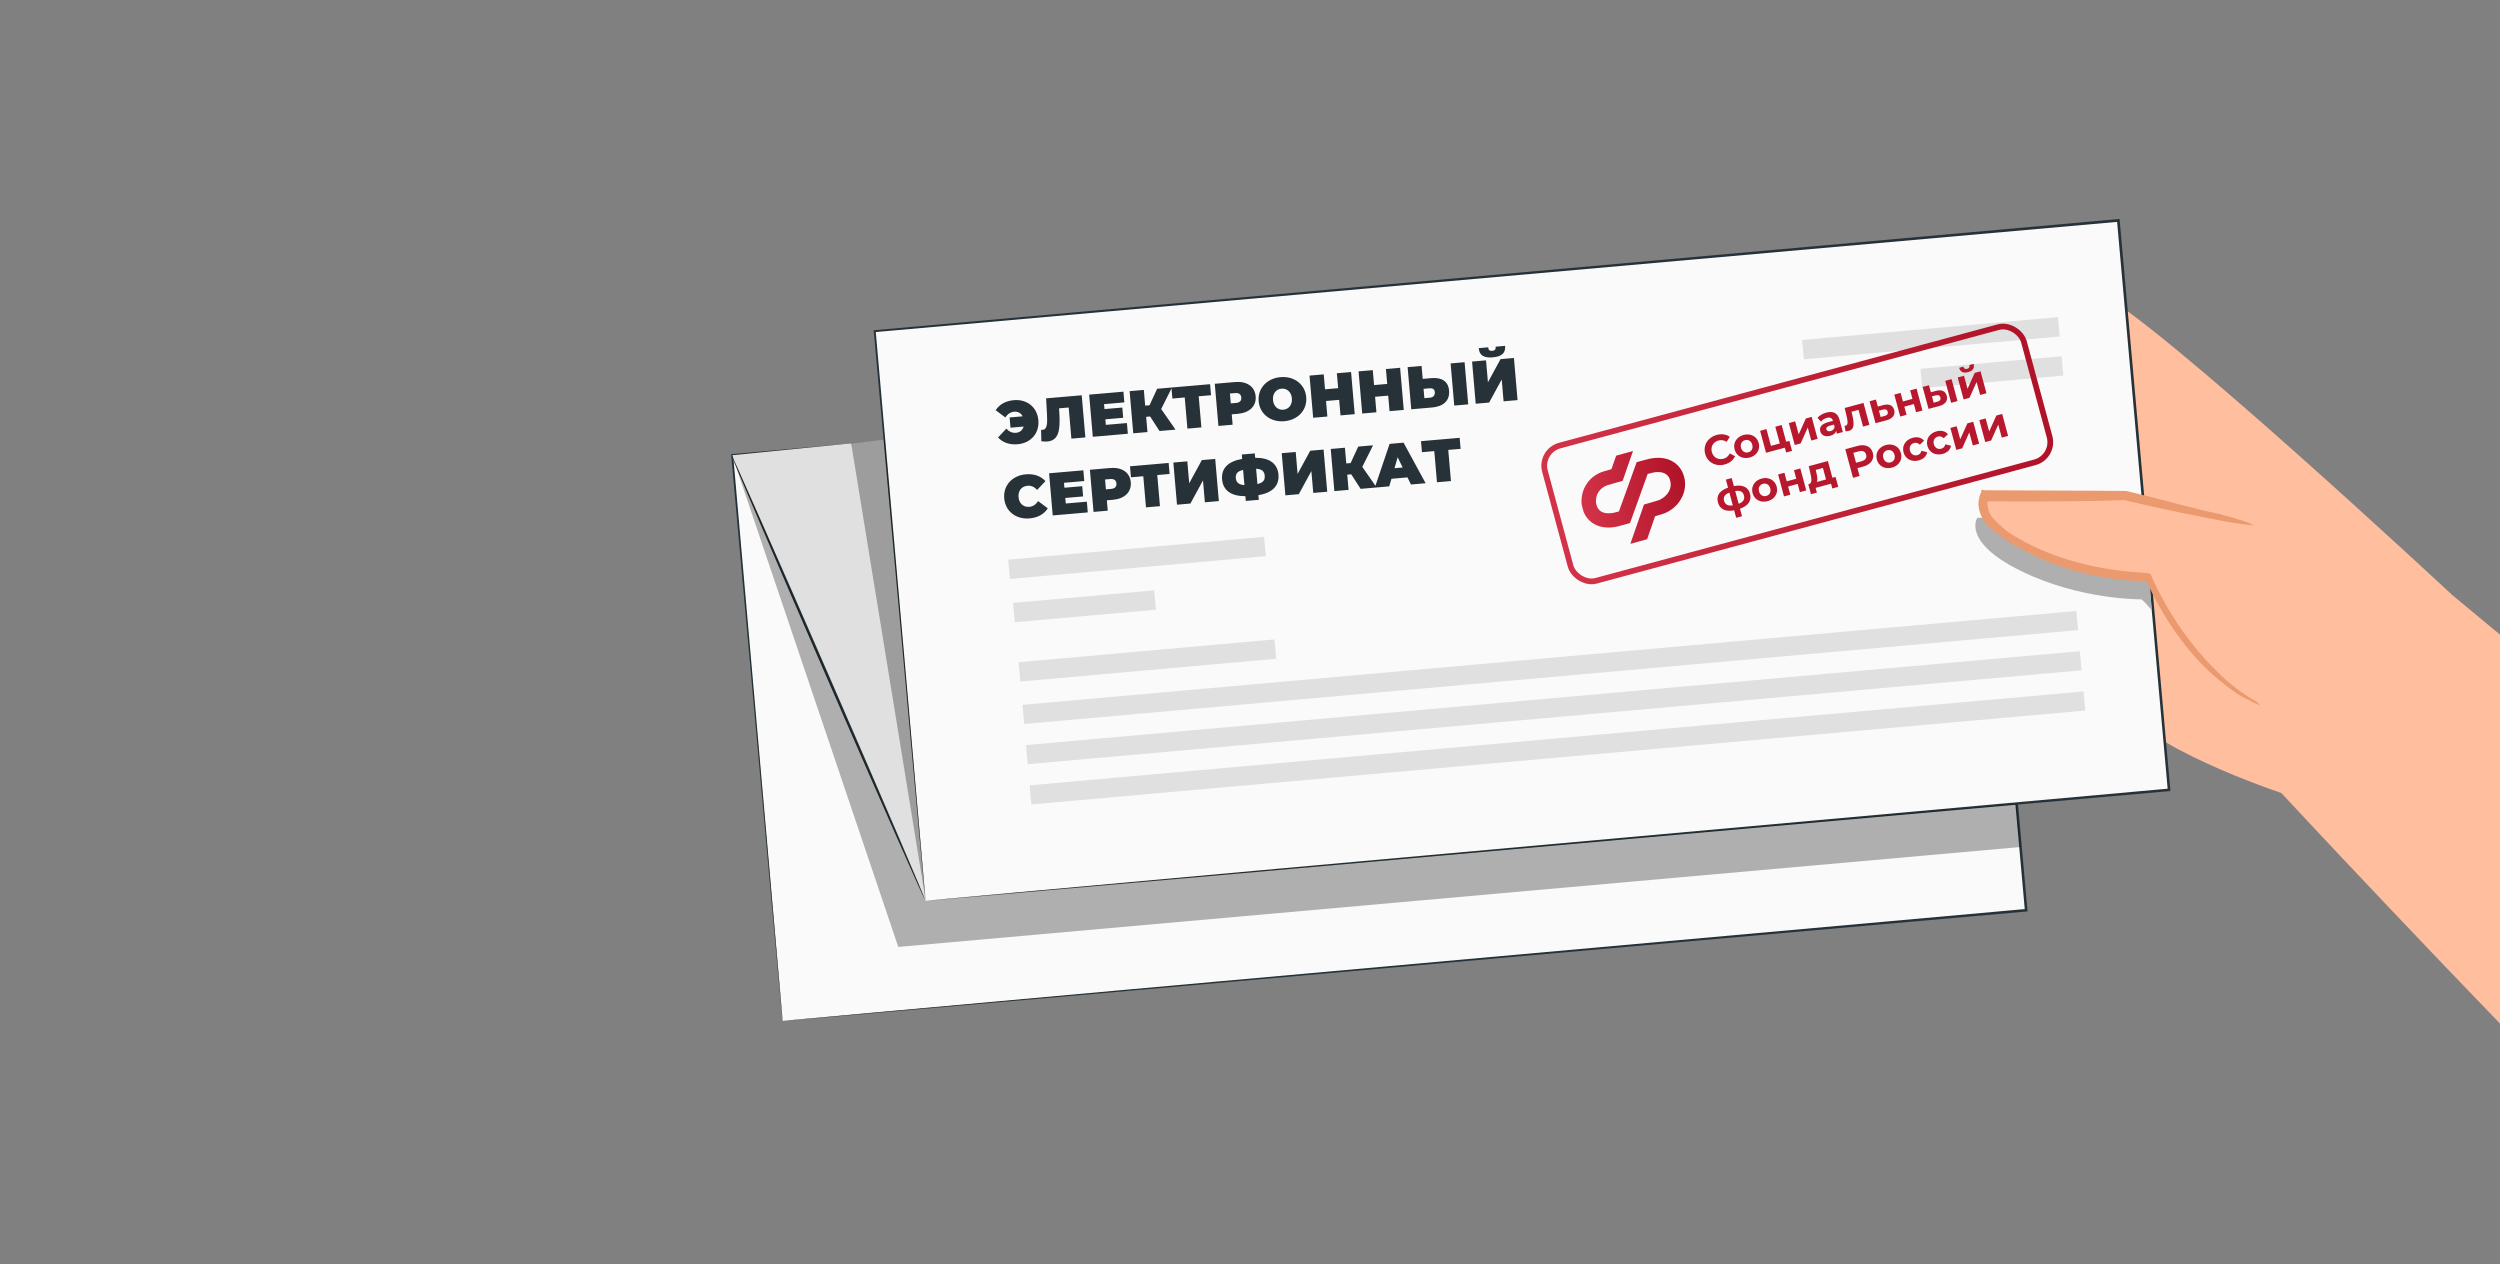
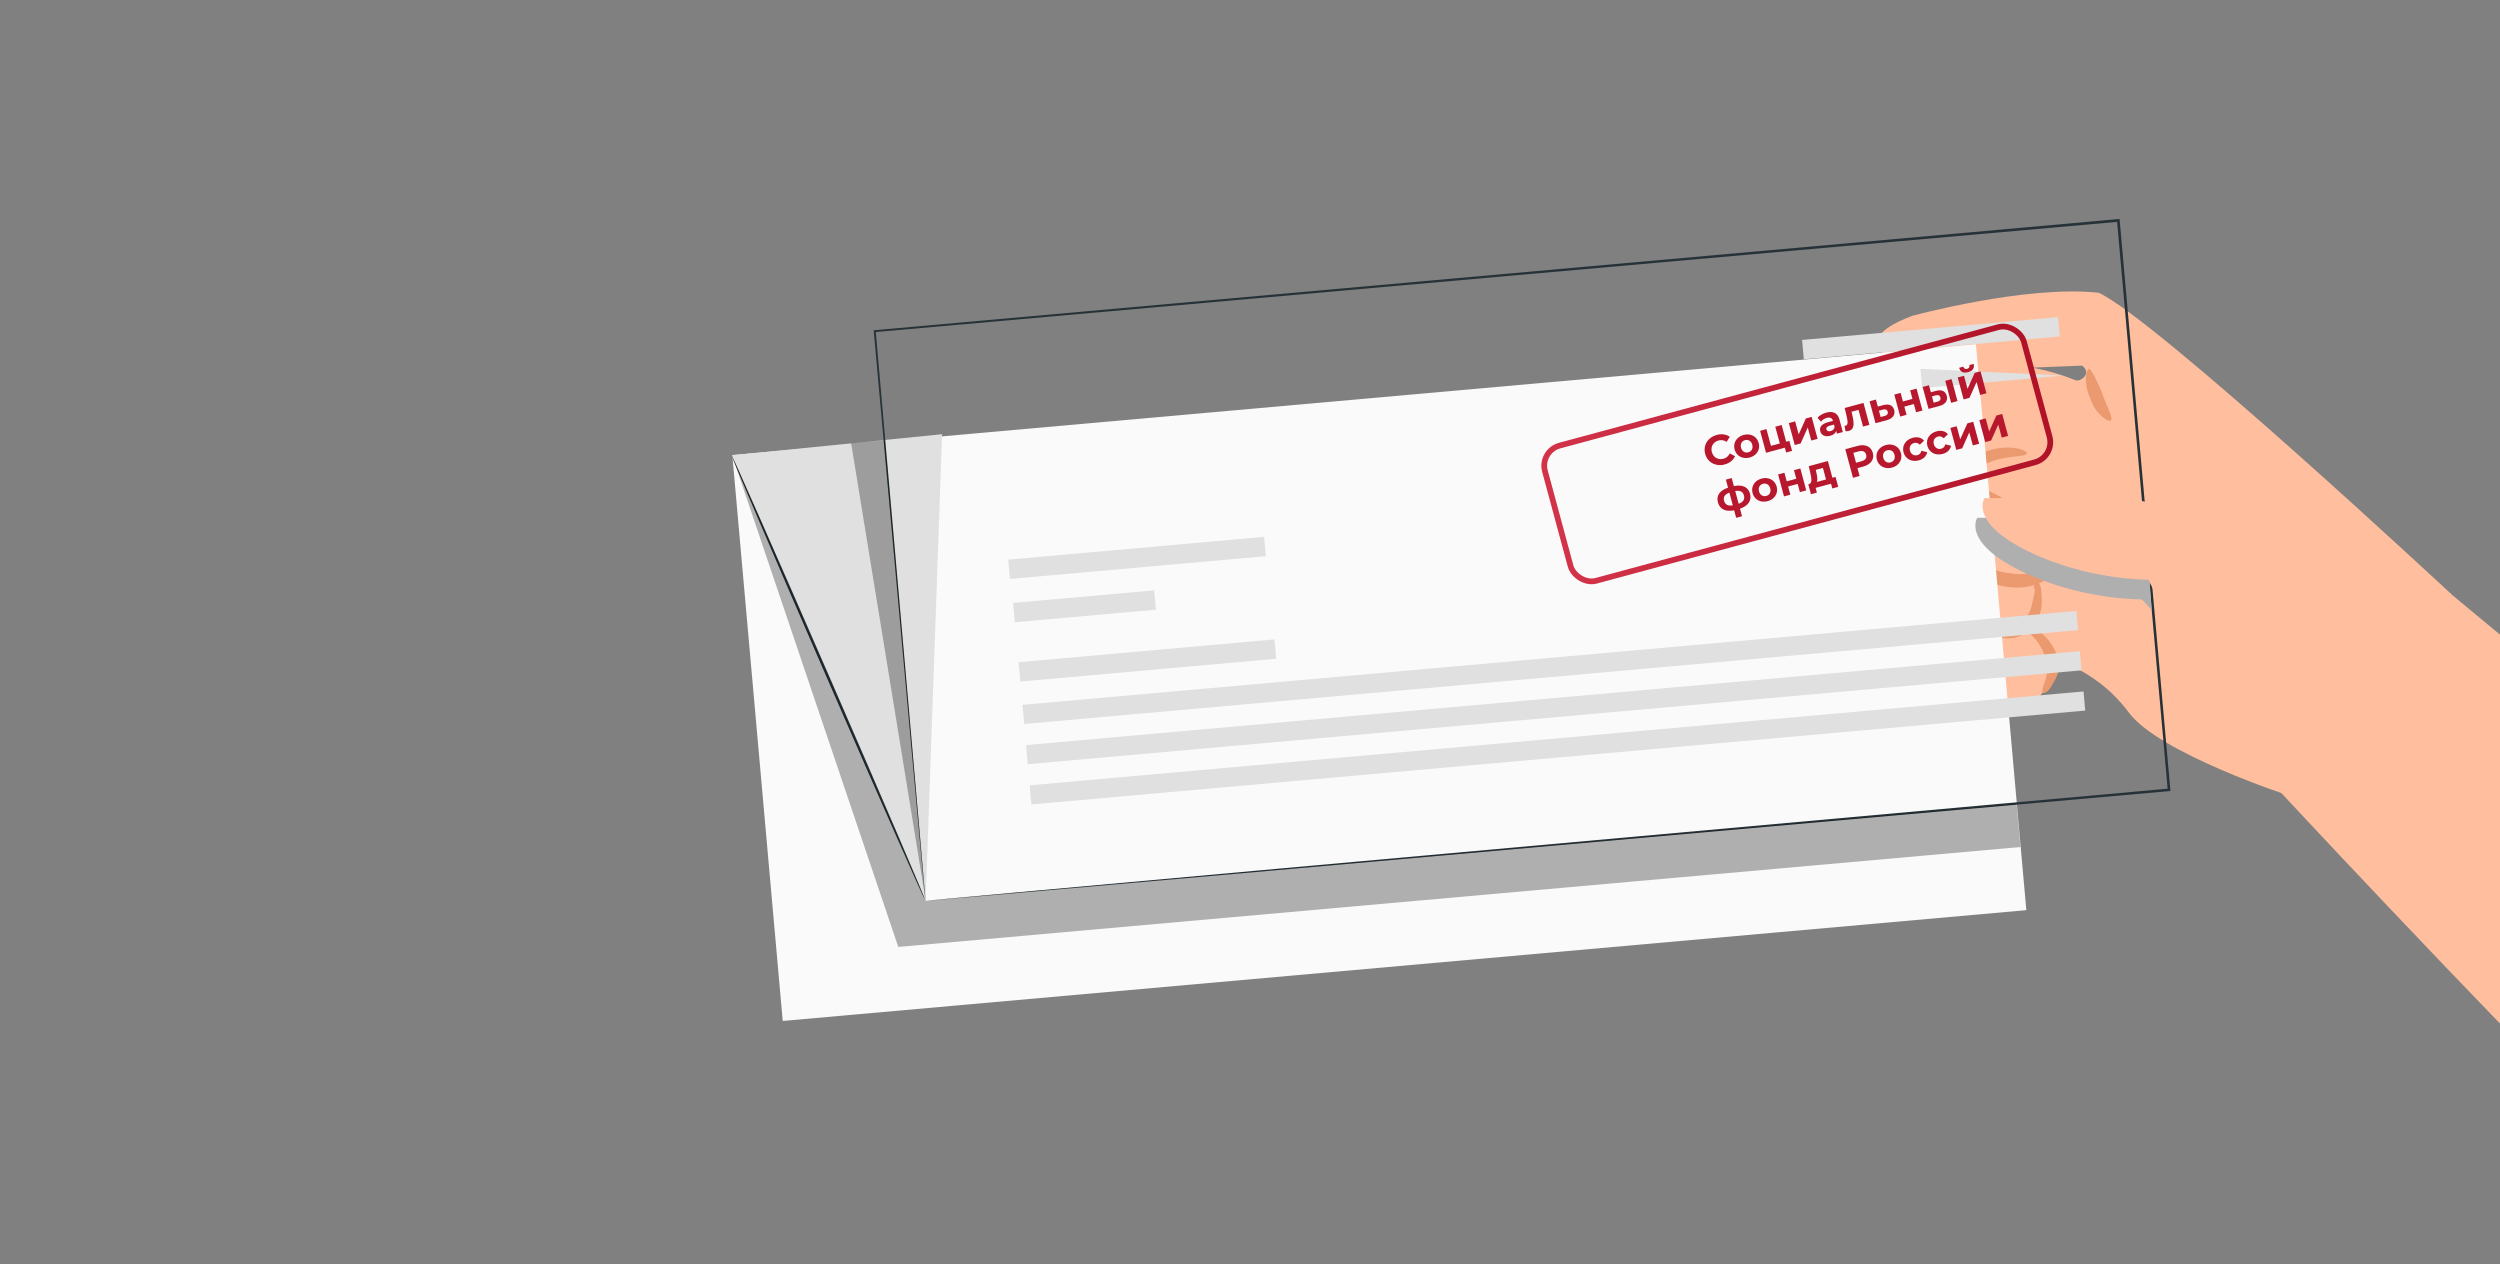
<svg xmlns="http://www.w3.org/2000/svg" width="267" height="135" viewBox="0 0 267 135" fill="none">
  <rect x="0" y="0" width="267" height="135" fill="#808080" stroke="none" />
  <path d="M204.226 33.732C204.226 33.732 216.345 30.426 224.134 31.265C230.178 34 261.791 63.446 261.791 63.446L244.531 85C244.531 85 230.567 80.454 227.343 76.08C224.118 71.707 219.597 70.48 219.597 70.48C219.597 70.48 218.509 76.9 214.116 75.018C209.591 72.941 201.791 70.221 204.45 63.6C204.45 63.6 201.039 61.911 202.134 57.194C202.134 57.194 198.268 56.096 200.534 49.737C202.801 43.379 209.252 35.63 221.708 40.623C222.363 40.751 223.407 39.765 222.357 39.049L204.738 39.751C204.606 39.555 195.598 36.972 204.226 33.732Z" fill="#FFBE9D" />
  <path d="M208.972 50.91C209.168 50.778 210.873 51.622 213.497 52.987C214.874 53.767 216.448 54.416 218.22 55.783C218.943 56.435 219.929 57.479 220 58.853C220.07 60.228 219.094 61.737 217.983 62.199C215.369 63.388 213.009 62.415 211.108 61.702C209.207 60.989 207.306 60.276 206.06 59.692C203.109 58.263 201.795 57.156 201.86 56.828C202.056 56.696 203.565 57.672 206.58 58.774C208.022 59.227 209.727 60.071 211.692 60.456C212.675 60.649 213.593 61.169 214.772 61.23C215.755 61.422 216.801 61.288 217.717 60.957C218.5 60.43 219.152 59.707 219.149 58.856C219.145 58.005 218.487 57.026 217.896 56.57C216.255 55.398 214.55 54.554 213.368 53.642C210.417 52.213 208.776 51.041 208.972 50.91Z" fill="#EB996E" />
  <path d="M216.434 48.475C216.37 48.803 214.537 48.613 212.706 49.275C210.876 49.937 209.768 51.25 209.441 51.186C209.113 51.122 209.89 48.893 212.244 48.164C214.793 47.303 216.826 48.212 216.434 48.475Z" fill="#EB996E" />
  <path d="M217.199 61.87C217.199 61.87 217.526 61.934 217.789 62.326C218.053 62.718 218.056 63.569 218.059 64.419C218.063 65.27 217.674 66.385 216.63 67.371C215.587 68.356 213.885 68.363 212.639 67.779C210.279 66.806 208.182 66.225 206.673 65.249C205.295 64.468 204.441 63.621 204.441 63.621C204.637 63.489 205.423 63.813 206.997 64.462C208.57 65.11 210.667 65.692 213.028 66.664C214.142 67.053 215.32 67.114 215.776 66.523C216.56 65.996 216.884 65.209 217.012 64.554C217.205 63.572 217.465 63.113 217.202 62.721C217.33 62.066 217.199 61.87 217.199 61.87Z" fill="#EB996E" />
  <path d="M215.81 67.045C215.679 66.849 216.398 66.65 217.317 67.17C218.103 67.495 219.089 68.538 219.552 69.649C220.277 71.152 219.693 72.398 219.237 72.989C218.913 73.775 218.325 74.171 218.194 73.975C218.062 73.779 218.126 73.451 218.45 72.664C218.579 72.009 218.967 70.895 218.441 70.112C217.978 69.001 217.451 68.217 216.861 67.761C216.401 67.501 215.942 67.241 215.81 67.045Z" fill="#EB996E" />
  <path d="M225.395 44.945C225.199 45.076 223.822 44.296 223.292 42.662C222.566 41.159 222.691 39.653 223.083 39.39C223.41 39.454 223.873 40.565 224.467 41.872C224.997 43.506 225.787 44.681 225.395 44.945Z" fill="#EB996E" />
  <path d="M211.027 36.766L78.211 48.598L83.595 109.037L216.412 97.205L211.027 36.766Z" fill="#FAFAFA" />
-   <path d="M83.575 109.04C83.575 109.04 83.537 108.687 83.47 107.986C83.405 107.28 83.308 106.236 83.181 104.869C82.931 102.118 82.561 98.069 82.086 92.856C81.141 82.403 79.776 67.285 78.09 48.61L78.08 48.505L78.185 48.496C112.569 45.424 159.422 41.239 210.989 36.632L210.999 36.631L211.143 36.618L211.156 36.763C213.045 58.01 214.863 78.454 216.53 97.203L216.542 97.34L216.405 97.352C177.727 100.769 144.506 103.704 120.95 105.786C109.188 106.816 99.84 107.636 93.428 108.198C90.231 108.475 87.766 108.689 86.097 108.834C85.268 108.904 84.638 108.957 84.211 108.993C83.787 109.027 83.575 109.04 83.575 109.04C83.575 109.04 83.797 109.015 84.225 108.974C84.656 108.934 85.291 108.874 86.126 108.796C87.801 108.643 90.274 108.417 93.483 108.124C99.901 107.543 109.257 106.698 121.029 105.633C144.559 103.522 177.744 100.545 216.38 97.078L216.256 97.227C214.584 78.479 212.762 58.034 210.867 36.788L211.024 36.919L211.015 36.92C159.444 41.496 112.589 45.654 78.203 48.705L78.298 48.591C79.935 67.243 81.26 82.343 82.176 92.783C82.63 98.008 82.983 102.067 83.222 104.824C83.34 106.2 83.43 107.251 83.49 107.962C83.55 108.672 83.575 109.04 83.575 109.04Z" fill="#263238" />
  <path d="M100.615 46.374L78.203 48.619L98.86 96.229L100.615 46.374Z" fill="#E0E0E0" />
-   <path d="M98.859 96.212L231.673 84.359L226.259 23.544L93.442 35.37L98.859 96.212Z" fill="#FAFAFA" />
  <path d="M98.838 96.209C98.838 96.209 98.799 95.854 98.732 95.148C98.667 94.437 98.569 93.386 98.442 92.009C98.189 89.24 97.817 85.164 97.339 79.916C96.389 69.393 95.014 54.175 93.316 35.377L93.307 35.272L93.412 35.263C127.822 32.189 174.662 28.004 226.202 23.4L226.225 23.398L226.369 23.385L226.382 23.529C228.283 44.913 230.113 65.485 231.79 84.345L231.802 84.482L231.665 84.494C192.979 87.92 159.759 90.861 136.206 92.947C124.445 93.98 115.098 94.802 108.688 95.365C105.491 95.642 103.027 95.856 101.358 96.001C100.53 96.072 99.899 96.125 99.472 96.162C99.049 96.196 98.838 96.209 98.838 96.209C98.838 96.209 99.06 96.184 99.487 96.142C99.918 96.102 100.553 96.043 101.388 95.965C103.063 95.811 105.535 95.585 108.743 95.291C115.159 94.71 124.514 93.862 136.285 92.796C159.813 90.68 192.997 87.695 231.641 84.221L231.516 84.369C229.835 65.509 228.001 44.938 226.094 23.555L226.251 23.686L226.228 23.688C174.685 28.262 127.843 32.419 93.43 35.472L93.525 35.358C95.173 54.134 96.507 69.334 97.43 79.844C97.887 85.105 98.242 89.19 98.483 91.965C98.601 93.352 98.691 94.409 98.753 95.125C98.812 95.838 98.838 96.209 98.838 96.209Z" fill="#263238" />
  <path d="M78.126 48.627C78.199 48.595 82.899 59.228 88.622 72.374C94.347 85.523 98.927 96.206 98.854 96.238C98.781 96.27 94.082 85.639 88.357 72.489C82.634 59.344 78.053 48.659 78.126 48.627Z" fill="#263238" />
  <g opacity="0.3">
    <path d="M98.845 96.218L215.373 85.842L215.784 90.461L95.936 101.132L78.188 48.609L98.845 96.218Z" fill="black" />
  </g>
  <g opacity="0.3">
    <path d="M90.901 47.329L98.871 96.215L94.49 47.01L90.901 47.329Z" fill="black" />
  </g>
  <path d="M192.649 38.371L219.977 35.937L219.793 33.871L192.465 36.306L192.649 38.371Z" fill="#E0E0E0" />
-   <path d="M205.287 41.454L220.359 40.111L220.175 38.046L205.103 39.389L205.287 41.454Z" fill="#E0E0E0" />
+   <path d="M205.287 41.454L220.359 40.111L205.103 39.389L205.287 41.454Z" fill="#E0E0E0" />
  <path d="M107.86 61.834L135.188 59.399L135.004 57.334L107.676 59.769L107.86 61.834Z" fill="#E0E0E0" />
  <path d="M108.969 72.789L136.297 70.355L136.113 68.289L108.785 70.724L108.969 72.789Z" fill="#E0E0E0" />
  <path d="M109.385 77.321L221.937 67.294L221.755 65.251L109.203 75.278L109.385 77.321Z" fill="#E0E0E0" />
  <path d="M109.76 81.617L222.313 71.59L222.131 69.547L109.578 79.574L109.76 81.617Z" fill="#E0E0E0" />
  <path d="M110.15 85.915L222.703 75.888L222.521 73.845L109.968 83.872L110.15 85.915Z" fill="#E0E0E0" />
  <path d="M108.381 66.456L123.453 65.113L123.269 63.048L108.197 64.391L108.381 66.456Z" fill="#E0E0E0" />
-   <path d="M108.282 42.737C109.697 42.615 110.778 43.5 110.897 44.883C111.016 46.266 110.103 47.323 108.688 47.445C107.807 47.521 107.085 47.26 106.591 46.719L107.476 45.781C107.768 46.093 108.1 46.258 108.505 46.223C108.93 46.187 109.213 45.942 109.322 45.557L107.92 45.678L107.826 44.584L109.221 44.464C109.043 44.123 108.722 43.937 108.311 43.972C107.906 44.007 107.607 44.227 107.372 44.585L106.34 43.812C106.734 43.195 107.401 42.813 108.282 42.737ZM111.726 42.544L115.527 42.215L115.916 46.717L114.424 46.846L114.137 43.521L113.108 43.61L113.14 44.132C113.238 45.873 113.106 47.044 111.865 47.151C111.678 47.168 111.457 47.161 111.214 47.123L111.187 45.901C111.246 45.909 111.304 45.91 111.355 45.906C111.857 45.863 111.863 45.182 111.82 44.304L111.726 42.544ZM118.104 45.375L120.355 45.181L120.454 46.325L116.711 46.649L116.322 42.147L119.982 41.831L120.081 42.975L117.913 43.163L117.959 43.69L119.863 43.526L119.957 44.619L118.053 44.783L118.104 45.375ZM125.164 41.383L124.015 43.685L125.546 45.886L123.836 46.033L122.833 44.481L122.409 44.517L122.549 46.145L121.031 46.276L120.643 41.774L122.161 41.642L122.305 43.321L122.769 43.281L123.582 41.52L125.164 41.383ZM129.238 41.031L129.339 42.208L128.021 42.322L128.308 45.647L126.816 45.776L126.529 42.451L125.21 42.565L125.109 41.388L129.238 41.031ZM131.906 40.801C133.16 40.693 134.014 41.28 134.104 42.322C134.194 43.364 133.453 44.089 132.199 44.197L131.549 44.253L131.645 45.359L130.127 45.49L129.738 40.988L131.906 40.801ZM132.001 43.035C132.419 42.998 132.602 42.782 132.573 42.454C132.545 42.126 132.328 41.944 131.91 41.98L131.357 42.028L131.448 43.082L132.001 43.035ZM137.168 44.986C135.701 45.113 134.542 44.215 134.424 42.851C134.306 41.488 135.295 40.405 136.761 40.278C138.227 40.151 139.387 41.049 139.505 42.413C139.623 43.776 138.634 44.859 137.168 44.986ZM137.062 43.758C137.621 43.709 138.035 43.246 137.974 42.545C137.914 41.844 137.427 41.458 136.867 41.507C136.308 41.555 135.894 42.018 135.955 42.719C136.015 43.42 136.502 43.806 137.062 43.758ZM142.777 39.862L144.294 39.731L144.683 44.233L143.165 44.364L143.022 42.705L141.62 42.826L141.763 44.485L140.245 44.617L139.857 40.114L141.375 39.983L141.512 41.578L142.914 41.457L142.777 39.862ZM148.015 39.41L149.533 39.279L149.921 43.781L148.404 43.912L148.26 42.253L146.858 42.374L147.002 44.033L145.484 44.164L145.095 39.662L146.613 39.531L146.751 41.126L148.153 41.005L148.015 39.41ZM152.877 40.383C153.977 40.288 154.675 40.72 154.761 41.717C154.854 42.791 154.144 43.416 152.954 43.519L150.722 43.712L150.333 39.21L151.825 39.081L151.945 40.464L152.877 40.383ZM155.314 43.315L154.925 38.813L156.417 38.684L156.806 43.186L155.314 43.315ZM152.759 42.467C153.061 42.441 153.269 42.222 153.239 41.875C153.21 41.534 152.975 41.444 152.673 41.47L152.036 41.525L152.122 42.522L152.759 42.467ZM159.427 38.165C158.404 38.254 157.991 37.894 157.929 37.18L158.939 37.093C158.963 37.376 159.071 37.496 159.367 37.471C159.662 37.445 159.761 37.307 159.736 37.024L160.746 36.937C160.808 37.651 160.449 38.077 159.427 38.165ZM157.606 43.117L157.217 38.615L158.709 38.486L158.911 40.828L160.259 38.353L161.687 38.229L162.076 42.731L160.584 42.86L160.382 40.526L159.04 42.993L157.606 43.117ZM109.962 55.365C108.515 55.49 107.37 54.61 107.25 53.228C107.131 51.845 108.108 50.782 109.555 50.657C110.437 50.581 111.159 50.843 111.653 51.383L110.768 52.321C110.476 52.01 110.144 51.844 109.739 51.879C109.108 51.933 108.722 52.407 108.781 53.096C108.841 53.784 109.303 54.184 109.933 54.13C110.338 54.095 110.637 53.875 110.872 53.517L111.904 54.29C111.51 54.907 110.843 55.289 109.962 55.365ZM113.824 53.774L116.076 53.58L116.174 54.725L112.431 55.048L112.042 50.546L115.702 50.23L115.801 51.375L113.633 51.562L113.679 52.089L115.583 51.925L115.677 53.018L113.773 53.183L113.824 53.774ZM118.569 49.982C119.823 49.874 120.677 50.461 120.767 51.503C120.857 52.545 120.116 53.27 118.862 53.378L118.212 53.434L118.308 54.541L116.79 54.672L116.401 50.17L118.569 49.982ZM118.664 52.216C119.083 52.18 119.265 51.963 119.236 51.635C119.208 51.307 118.991 51.125 118.573 51.161L118.02 51.209L118.111 52.264L118.664 52.216ZM124.813 49.443L124.915 50.62L123.596 50.734L123.884 54.059L122.391 54.188L122.104 50.863L120.786 50.977L120.684 49.8L124.813 49.443ZM125.703 53.902L125.314 49.4L126.806 49.271L127.008 51.612L128.356 49.137L129.784 49.014L130.173 53.516L128.68 53.645L128.479 51.31L127.137 53.778L125.703 53.902ZM136.539 50.679C136.64 51.85 135.912 52.645 134.396 52.879L134.44 53.381L133.05 53.501L133.007 52.993C131.471 52.996 130.62 52.369 130.519 51.199C130.418 50.028 131.15 49.272 132.663 49.012L132.622 48.542L134.011 48.422L134.052 48.892C135.586 48.876 136.438 49.515 136.539 50.679ZM134.294 51.696C134.891 51.56 135.114 51.282 135.072 50.799C135.031 50.323 134.752 50.095 134.153 50.062L134.294 51.696ZM131.985 51.072C132.026 51.548 132.331 51.768 132.904 51.809L132.764 50.189C132.161 50.325 131.944 50.59 131.985 51.072ZM137.278 52.903L136.889 48.4L138.382 48.272L138.584 50.613L139.932 48.138L141.359 48.014L141.748 52.517L140.256 52.645L140.054 50.311L138.713 52.779L137.278 52.903ZM146.642 47.558L145.493 49.861L147.024 52.061L145.313 52.209L144.311 50.656L143.887 50.693L144.027 52.32L142.509 52.451L142.121 47.949L143.638 47.818L143.783 49.496L144.246 49.456L145.06 47.695L146.642 47.558ZM150.688 51.745L150.318 50.986L148.607 51.134L148.372 51.944L146.829 52.078L148.408 47.406L149.9 47.277L152.257 51.609L150.688 51.745ZM148.931 50.004L149.805 49.929L149.27 48.834L148.931 50.004ZM155.891 46.76L155.993 47.937L154.674 48.05L154.961 51.376L153.469 51.504L153.182 48.179L151.864 48.293L151.762 47.116L155.891 46.76Z" fill="#263238" />
  <path d="M184.19 49.606C183.245 49.861 182.361 49.394 182.113 48.474C181.865 47.555 182.393 46.707 183.343 46.45C183.87 46.308 184.362 46.381 184.744 46.652L184.404 47.192C184.135 47.012 183.845 46.96 183.54 47.042C182.97 47.196 182.673 47.706 182.828 48.282C182.983 48.857 183.497 49.148 184.067 48.994C184.372 48.912 184.596 48.72 184.737 48.425L185.303 48.721C185.11 49.152 184.722 49.462 184.19 49.606ZM186.87 48.864C186.125 49.065 185.445 48.711 185.254 48.005C185.064 47.299 185.473 46.651 186.218 46.45C186.963 46.249 187.639 46.604 187.829 47.31C188.02 48.016 187.615 48.663 186.87 48.864ZM186.719 48.306C187.059 48.214 187.25 47.901 187.141 47.496C187.032 47.091 186.709 46.916 186.369 47.008C186.029 47.099 185.833 47.414 185.943 47.819C186.052 48.224 186.379 48.398 186.719 48.306ZM190.763 47.177L191.103 47.085L191.393 48.157L190.761 48.328L190.622 47.814L188.613 48.356L187.98 46.012L188.656 45.829L189.138 47.616L190.084 47.361L189.601 45.574L190.281 45.391L190.763 47.177ZM191.681 47.528L191.048 45.184L191.724 45.001L192.1 46.395L192.865 44.693L193.488 44.525L194.121 46.869L193.446 47.051L193.069 45.657L192.309 47.358L191.681 47.528ZM195.043 44.068C195.758 43.875 196.261 44.094 196.453 44.804L196.814 46.142L196.178 46.314L196.099 46.022C196.03 46.269 195.817 46.449 195.472 46.541C194.923 46.69 194.514 46.473 194.405 46.068C194.293 45.654 194.507 45.287 195.222 45.094L195.762 44.949C195.683 44.657 195.463 44.534 195.097 44.633C194.849 44.7 194.614 44.852 194.481 45.033L194.109 44.624C194.316 44.371 194.668 44.169 195.043 44.068ZM195.519 46.038C195.745 45.977 195.913 45.819 195.934 45.585L195.869 45.345L195.403 45.471C195.085 45.557 195.017 45.702 195.059 45.858C195.105 46.028 195.279 46.103 195.519 46.038ZM197.015 43.573L199.02 43.032L199.652 45.376L198.973 45.559L198.49 43.773L197.75 43.973L197.84 44.392C198.031 45.239 198.053 45.859 197.474 46.015C197.369 46.043 197.251 46.057 197.107 46.058L196.991 45.491C197.027 45.486 197.063 45.481 197.094 45.473C197.416 45.386 197.333 44.973 197.235 44.523L197.015 43.573ZM201.143 43.262C201.759 43.101 202.167 43.294 202.3 43.787C202.439 44.305 202.137 44.709 201.484 44.886L200.306 45.199L199.673 42.855L200.349 42.673L200.551 43.422L201.143 43.262ZM201.292 44.419C201.555 44.352 201.667 44.196 201.604 43.965C201.542 43.734 201.372 43.677 201.11 43.743L200.669 43.858L200.852 44.538L201.292 44.419ZM202.944 44.487L202.311 42.143L202.987 41.961L203.234 42.876L204.253 42.6L204.006 41.685L204.686 41.502L205.319 43.846L204.639 44.029L204.403 43.154L203.383 43.429L203.62 44.305L202.944 44.487ZM206.772 41.743C207.388 41.581 207.778 41.78 207.911 42.272C208.051 42.791 207.766 43.19 207.112 43.366L205.969 43.67L205.337 41.326L206.012 41.144L206.214 41.893L206.772 41.743ZM208.383 43.019L207.75 40.674L208.426 40.492L209.059 42.836L208.383 43.019ZM206.921 42.899C207.183 42.833 207.295 42.676 207.233 42.446C207.171 42.215 207.001 42.158 206.738 42.224L206.332 42.329L206.515 43.009L206.921 42.899ZM210.189 39.745C209.679 39.883 209.362 39.73 209.236 39.278L209.68 39.158C209.739 39.357 209.876 39.451 210.09 39.393C210.299 39.337 210.383 39.183 210.329 38.983L210.782 38.86C210.9 39.315 210.699 39.607 210.189 39.745ZM209.714 42.659L209.081 40.315L209.756 40.133L210.133 41.527L210.898 39.825L211.521 39.657L212.154 42.001L211.479 42.183L211.102 40.789L210.341 42.49L209.714 42.659ZM186.904 52.73C187.101 53.462 186.707 54.026 185.831 54.333L186.048 55.134L185.424 55.303L185.208 54.501C184.294 54.682 183.674 54.396 183.475 53.655C183.278 52.928 183.665 52.388 184.555 52.083L184.323 51.224L184.947 51.056L185.178 51.914C186.088 51.734 186.708 52.006 186.904 52.73ZM184.132 53.478C184.244 53.892 184.528 54.058 185.066 53.974L184.698 52.61C184.189 52.803 184.027 53.086 184.132 53.478ZM185.689 53.806C186.196 53.608 186.362 53.32 186.25 52.906C186.143 52.51 185.858 52.353 185.321 52.442L185.689 53.806ZM188.79 53.525C188.045 53.726 187.365 53.372 187.174 52.666C186.984 51.96 187.393 51.312 188.138 51.111C188.883 50.91 189.559 51.265 189.75 51.971C189.94 52.676 189.535 53.323 188.79 53.525ZM188.639 52.967C188.979 52.875 189.171 52.562 189.061 52.156C188.952 51.751 188.629 51.577 188.289 51.668C187.949 51.76 187.754 52.075 187.863 52.48C187.972 52.885 188.3 53.059 188.639 52.967ZM190.533 53.016L189.901 50.672L190.576 50.49L190.823 51.405L191.843 51.13L191.596 50.215L192.275 50.031L192.908 52.375L192.228 52.559L191.992 51.683L190.972 51.958L191.209 52.834L190.533 53.016ZM195.7 51.023L196.036 50.933L196.323 51.996L195.691 52.166L195.554 51.661L193.907 52.106L194.044 52.611L193.412 52.782L193.125 51.718L193.221 51.693C193.541 51.597 193.474 51.124 193.363 50.607L193.174 49.788L195.218 49.237L195.7 51.023ZM193.99 50.489C194.084 50.889 194.15 51.255 194.031 51.474L195.02 51.207L194.689 49.978L193.922 50.185L193.99 50.489ZM198.397 47.621C199.212 47.401 199.836 47.686 200.02 48.37C200.204 49.05 199.808 49.61 198.993 49.83L198.379 49.996L198.606 50.837L197.9 51.028L197.077 47.978L198.397 47.621ZM198.799 49.266C199.23 49.149 199.395 48.895 199.306 48.563C199.215 48.228 198.944 48.091 198.513 48.207L197.938 48.362L198.224 49.421L198.799 49.266ZM202.061 49.942C201.316 50.143 200.636 49.789 200.446 49.083C200.255 48.377 200.665 47.729 201.41 47.528C202.155 47.327 202.83 47.682 203.021 48.388C203.211 49.094 202.806 49.74 202.061 49.942ZM201.911 49.384C202.251 49.292 202.442 48.979 202.332 48.574C202.223 48.168 201.9 47.994 201.56 48.086C201.22 48.177 201.025 48.492 201.134 48.897C201.244 49.302 201.571 49.476 201.911 49.384ZM204.93 49.167C204.167 49.373 203.487 49.019 203.297 48.313C203.106 47.607 203.516 46.959 204.278 46.754C204.77 46.621 205.216 46.729 205.489 47.067L205.038 47.492C204.852 47.304 204.638 47.255 204.424 47.312C204.08 47.405 203.875 47.718 203.985 48.127C204.096 48.537 204.431 48.704 204.775 48.611C204.988 48.553 205.15 48.407 205.215 48.146L205.82 48.291C205.751 48.712 205.422 49.034 204.93 49.167ZM207.478 48.479C206.716 48.685 206.036 48.331 205.845 47.625C205.655 46.919 206.064 46.271 206.827 46.065C207.319 45.932 207.765 46.041 208.038 46.379L207.587 46.804C207.401 46.616 207.186 46.567 206.973 46.624C206.629 46.717 206.423 47.03 206.534 47.439C206.644 47.849 206.979 48.016 207.323 47.923C207.537 47.865 207.698 47.719 207.764 47.458L208.369 47.603C208.3 48.024 207.971 48.346 207.478 48.479ZM208.932 48.049L208.299 45.705L208.975 45.523L209.351 46.917L210.116 45.215L210.739 45.047L211.372 47.391L210.697 47.573L210.32 46.179L209.56 47.88L208.932 48.049ZM212.025 47.214L211.393 44.87L212.068 44.688L212.444 46.082L213.21 44.38L213.833 44.211L214.465 46.556L213.79 46.738L213.414 45.344L212.653 47.045L212.025 47.214Z" fill="#B7182E" />
-   <path d="M172.104 50.105L172.354 49.386L172.605 48.666L173.504 48.414C173.998 48.275 174.403 48.164 174.403 48.166C174.404 48.169 174.156 48.887 173.299 51.352L172.446 51.596L172.427 51.602C171.615 51.835 171.591 51.842 171.49 51.892C171.432 51.92 171.348 51.965 171.303 51.991C171.259 52.018 171.191 52.063 171.152 52.092C171.114 52.12 171.046 52.176 171.003 52.215C170.959 52.255 170.895 52.32 170.859 52.361C170.824 52.403 170.769 52.475 170.736 52.523C170.704 52.57 170.659 52.645 170.637 52.69C170.615 52.734 170.584 52.802 170.568 52.842C170.552 52.882 170.53 52.947 170.518 52.989C170.505 53.031 170.486 53.113 170.475 53.173C170.463 53.234 170.45 53.337 170.447 53.403C170.443 53.469 170.444 53.573 170.449 53.634C170.455 53.729 170.463 53.77 170.508 53.932C170.55 54.081 170.569 54.135 170.6 54.192C170.621 54.232 170.661 54.296 170.688 54.335C170.715 54.373 170.763 54.431 170.794 54.463C170.824 54.494 170.877 54.542 170.911 54.568C170.944 54.594 171.015 54.638 171.07 54.666C171.123 54.694 171.206 54.73 171.254 54.746C171.303 54.761 171.394 54.783 171.457 54.794C171.521 54.805 171.623 54.816 171.683 54.82C171.745 54.822 171.849 54.822 171.917 54.817C171.985 54.814 172.088 54.805 172.145 54.797C172.204 54.789 172.302 54.772 172.364 54.761C172.426 54.748 172.573 54.712 172.902 54.62L173.14 53.96C173.27 53.597 173.445 53.114 173.526 52.889C173.608 52.663 173.687 52.444 173.702 52.401C173.716 52.359 173.745 52.28 173.765 52.226C173.785 52.172 173.818 52.08 173.838 52.023C173.858 51.966 173.878 51.907 173.885 51.892C173.89 51.877 174.013 51.537 174.157 51.136C174.3 50.735 174.502 50.173 174.793 49.362L175.338 49.209C175.638 49.125 175.959 49.04 176.052 49.019C176.145 48.999 176.282 48.971 176.358 48.959C176.434 48.945 176.557 48.928 176.631 48.92C176.706 48.912 176.819 48.902 176.884 48.899C176.949 48.895 177.056 48.893 177.122 48.893C177.188 48.894 177.303 48.898 177.379 48.905C177.454 48.91 177.596 48.93 177.694 48.946C177.792 48.963 177.926 48.992 177.991 49.011C178.056 49.029 178.15 49.058 178.197 49.075C178.245 49.092 178.34 49.132 178.406 49.162C178.472 49.193 178.576 49.246 178.634 49.281C178.694 49.315 178.785 49.373 178.837 49.41C178.889 49.446 178.975 49.516 179.029 49.563C179.084 49.609 179.163 49.685 179.207 49.73C179.25 49.775 179.324 49.862 179.374 49.924C179.422 49.986 179.493 50.088 179.532 50.151C179.57 50.213 179.621 50.303 179.645 50.35C179.67 50.398 179.712 50.488 179.739 50.55C179.773 50.631 179.807 50.729 179.849 50.884C179.891 51.035 179.917 51.143 179.93 51.23C179.94 51.301 179.953 51.421 179.959 51.498C179.964 51.575 179.968 51.694 179.968 51.762C179.967 51.83 179.96 51.938 179.953 52.002C179.946 52.066 179.932 52.167 179.922 52.227C179.912 52.287 179.893 52.379 179.88 52.431C179.867 52.484 179.833 52.595 179.806 52.679C179.779 52.762 179.732 52.886 179.703 52.954C179.674 53.021 179.607 53.155 179.554 53.251C179.501 53.346 179.42 53.479 179.372 53.548C179.325 53.615 179.256 53.708 179.219 53.754C179.181 53.8 179.114 53.877 179.068 53.927C179.023 53.977 178.931 54.067 178.864 54.129C178.797 54.191 178.697 54.276 178.643 54.318C178.589 54.359 178.49 54.429 178.423 54.474C178.356 54.519 178.247 54.585 178.181 54.622C178.114 54.659 178.011 54.712 177.95 54.74C177.889 54.769 177.785 54.814 177.719 54.842C177.638 54.874 177.463 54.93 176.764 55.137L176.403 56.174C176.204 56.744 176.014 57.295 175.915 57.586L175.018 57.838C174.302 58.038 174.119 58.087 174.123 58.077C174.124 58.07 174.153 57.985 174.187 57.889C174.221 57.792 174.306 57.549 174.375 57.348C174.445 57.147 174.527 56.912 174.556 56.825C174.586 56.738 174.629 56.612 174.652 56.547C174.676 56.481 174.71 56.385 174.727 56.334C174.745 56.282 174.773 56.202 174.79 56.154C174.807 56.106 174.975 55.619 175.164 55.074C175.353 54.528 175.523 54.037 175.577 53.884L176.354 53.661C177.024 53.468 177.143 53.431 177.218 53.397C177.264 53.375 177.336 53.338 177.379 53.315C177.42 53.292 177.486 53.252 177.526 53.227C177.565 53.203 177.639 53.151 177.688 53.113C177.737 53.076 177.812 53.012 177.853 52.973C177.894 52.935 177.956 52.87 177.992 52.831C178.027 52.79 178.079 52.728 178.107 52.689C178.135 52.651 178.178 52.586 178.204 52.542C178.229 52.499 178.267 52.427 178.289 52.38C178.31 52.334 178.34 52.255 178.356 52.204C178.373 52.153 178.394 52.067 178.405 52.013C178.416 51.959 178.426 51.869 178.43 51.814C178.432 51.759 178.431 51.67 178.428 51.617C178.425 51.547 178.411 51.472 178.38 51.35C178.347 51.214 178.329 51.161 178.296 51.088C178.272 51.038 178.23 50.965 178.203 50.925C178.176 50.884 178.131 50.826 178.102 50.796C178.074 50.764 178.022 50.716 177.987 50.687C177.953 50.658 177.876 50.609 177.816 50.577C177.756 50.544 177.663 50.504 177.609 50.488C177.554 50.471 177.459 50.449 177.396 50.438C177.333 50.428 177.225 50.417 177.155 50.415C177.086 50.413 176.975 50.416 176.908 50.421C176.84 50.425 176.732 50.437 176.666 50.446C176.586 50.458 176.452 50.489 175.971 50.615L175.555 51.774C175.325 52.412 175.041 53.203 174.923 53.531C174.805 53.859 174.603 54.418 174.476 54.774C174.349 55.13 174.226 55.47 174.204 55.529C174.182 55.589 174.16 55.65 174.156 55.663C174.151 55.676 174.133 55.727 174.083 55.864L173.378 56.059C172.79 56.221 172.65 56.257 172.535 56.275C172.459 56.287 172.329 56.305 172.247 56.314C172.165 56.324 172.027 56.335 171.94 56.338C171.853 56.341 171.717 56.342 171.636 56.338C171.556 56.335 171.437 56.327 171.372 56.319C171.307 56.312 171.206 56.297 171.148 56.285C171.091 56.275 171.001 56.255 170.947 56.242C170.894 56.228 170.803 56.202 170.746 56.183C170.689 56.163 170.593 56.127 170.535 56.103C170.476 56.078 170.364 56.023 170.285 55.979C170.207 55.936 170.1 55.87 170.049 55.834C169.997 55.797 169.909 55.728 169.854 55.681C169.799 55.635 169.701 55.538 169.635 55.467C169.57 55.396 169.491 55.301 169.458 55.256C169.426 55.211 169.379 55.144 169.356 55.107C169.332 55.071 169.288 54.996 169.259 54.942C169.23 54.888 169.187 54.803 169.165 54.752C169.131 54.677 169.105 54.595 169.025 54.299C168.931 53.95 168.927 53.932 168.916 53.802C168.911 53.728 168.905 53.616 168.905 53.554C168.904 53.492 168.906 53.395 168.909 53.337C168.912 53.279 168.921 53.182 168.928 53.12C168.935 53.058 168.954 52.944 168.969 52.867C168.984 52.79 169.013 52.668 169.033 52.598C169.053 52.527 169.087 52.42 169.109 52.36C169.132 52.299 169.17 52.205 169.195 52.148C169.221 52.093 169.28 51.977 169.327 51.891C169.375 51.805 169.441 51.696 169.474 51.648C169.507 51.599 169.561 51.526 169.593 51.483C169.625 51.442 169.685 51.37 169.727 51.323C169.768 51.276 169.845 51.196 169.896 51.146C169.948 51.096 170.028 51.023 170.075 50.985C170.122 50.947 170.199 50.887 170.247 50.852C170.295 50.818 170.392 50.753 170.461 50.71C170.532 50.667 170.651 50.6 170.728 50.562C170.805 50.524 170.918 50.471 170.979 50.446C171.067 50.408 171.199 50.366 172.104 50.105Z" fill="url(#paint0_linear_1_20)" />
  <rect x="164.421" y="48.169" width="52.987" height="14.954" rx="2.228" transform="rotate(-15.108 164.421 48.169)" stroke="url(#paint1_linear_1_20)" stroke-width="0.613" />
  <path d="M229.296 58.221L226.16 55.182L211.171 55.305C211.171 55.305 209.479 57.864 215.84 60.982C222.201 64.1 228.682 64.009 228.682 64.009C228.682 64.009 228.821 64.008 229.812 65.168" fill="#AFAFAF" />
  <path d="M240.753 56.301L226.929 53.081L211.94 53.204C211.94 53.204 210.247 55.764 216.609 58.881C222.97 61.999 229.45 61.908 229.45 61.908C229.45 61.908 233.808 71.776 241.088 75.414" fill="#FFBE9D" />
-   <path d="M241.311 75.289C241.311 75.289 240.983 75.225 240.065 74.705C239.278 74.381 238.228 73.665 236.915 72.557C234.42 70.537 231.394 66.883 229.15 61.852L229.609 62.111C224.699 61.999 219.131 60.908 214.012 57.524C213.289 56.872 212.503 56.548 211.976 55.764C211.449 54.981 210.987 53.87 211.571 52.624L211.635 52.296L211.963 52.36C217.396 52.405 222.502 52.385 227.084 52.433C231.146 53.4 234.685 54.433 236.978 54.883C239.402 55.528 240.517 55.917 240.648 56.112C240.648 56.112 239.142 55.987 236.85 55.538C234.557 55.088 230.954 54.382 226.892 53.416C222.441 53.564 217.335 53.583 211.902 53.539L212.294 53.275C212.23 53.603 212.233 54.454 212.628 55.041C213.023 55.629 213.614 56.085 214.336 56.737C218.996 59.861 224.564 60.953 229.278 61.196L229.606 61.261L229.737 61.456C231.85 66.292 234.876 69.947 237.175 72.098C239.606 74.445 241.375 74.962 241.311 75.289Z" fill="#EB996E" />
  <path d="M261.676 63.364L328.626 118.854L384.385 91.749L414.512 131.661C414.512 131.661 340.895 165.85 330.569 166.468C320.121 167.287 243.003 84.001 243.003 84.001L261.676 63.364Z" fill="#FFBE9D" />
  <defs>
    <linearGradient id="paint0_linear_1_20" x1="169.101" y1="54.573" x2="180.024" y2="51.509" gradientUnits="userSpaceOnUse">
      <stop stop-color="#D23349" />
      <stop offset="1" stop-color="#B01227" />
    </linearGradient>
    <linearGradient id="paint1_linear_1_20" x1="164.797" y1="55.555" x2="217.171" y2="55.555" gradientUnits="userSpaceOnUse">
      <stop stop-color="#D23349" />
      <stop offset="1" stop-color="#B01227" />
    </linearGradient>
  </defs>
</svg>